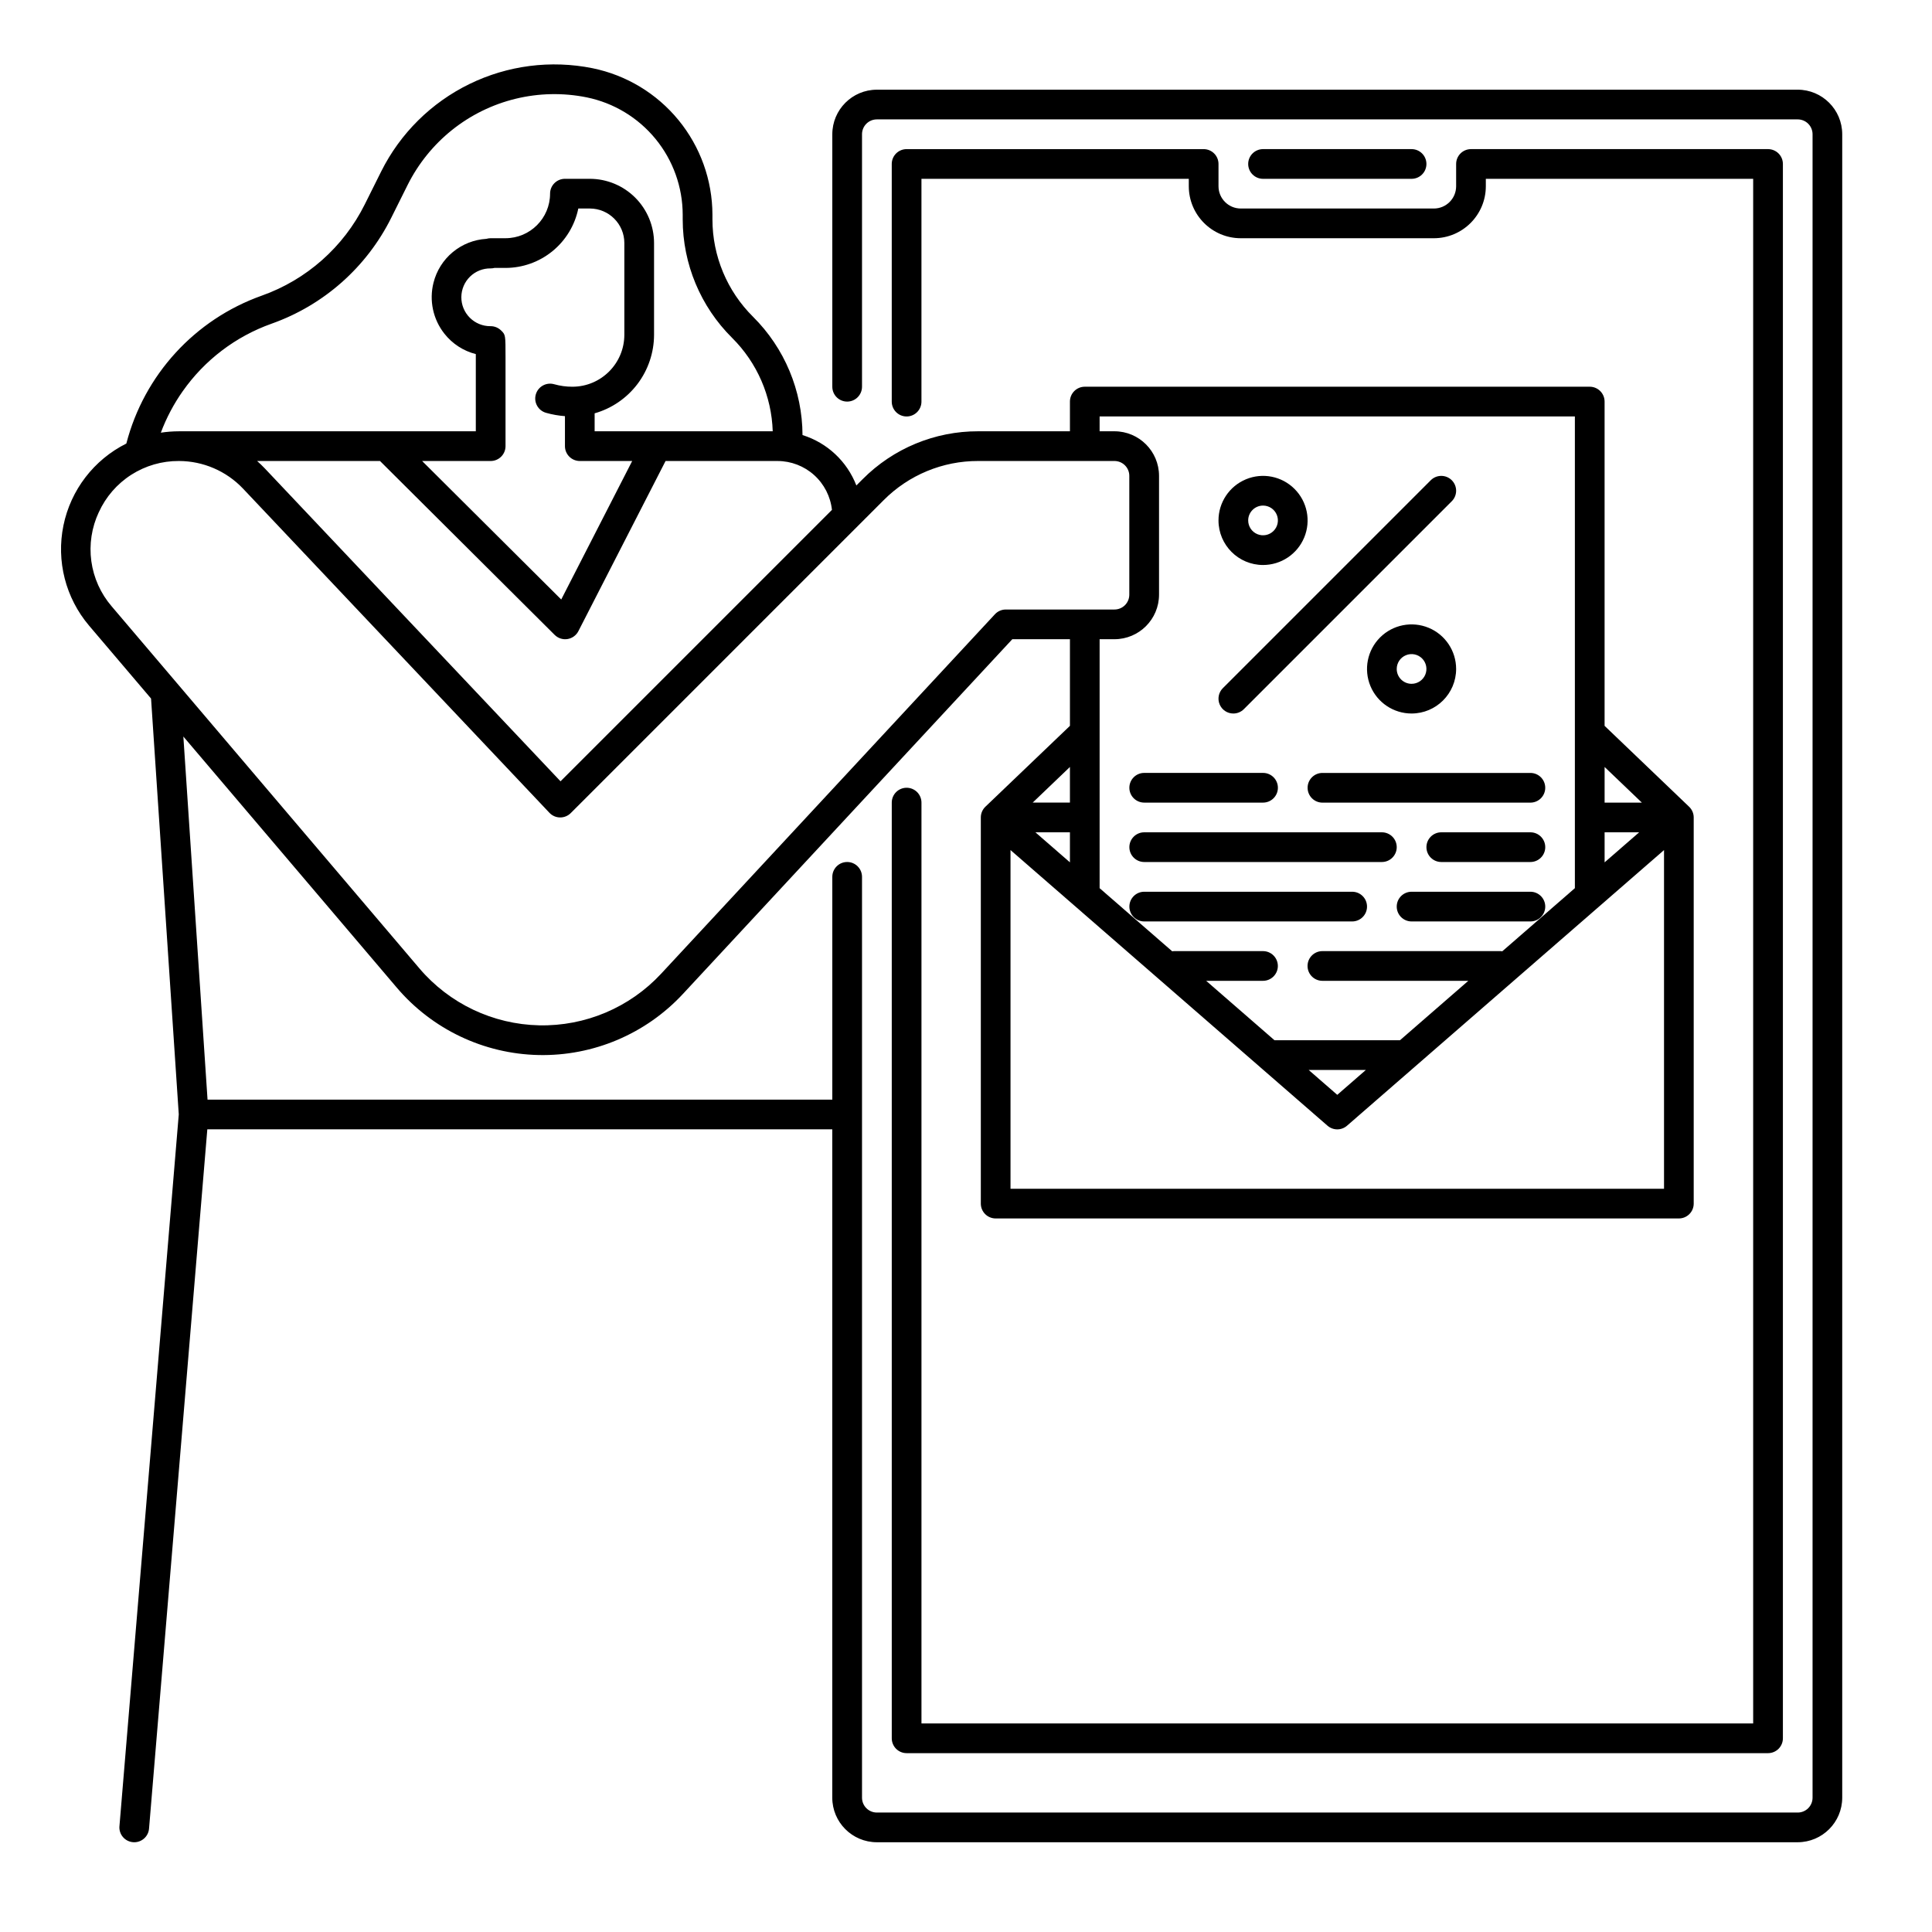
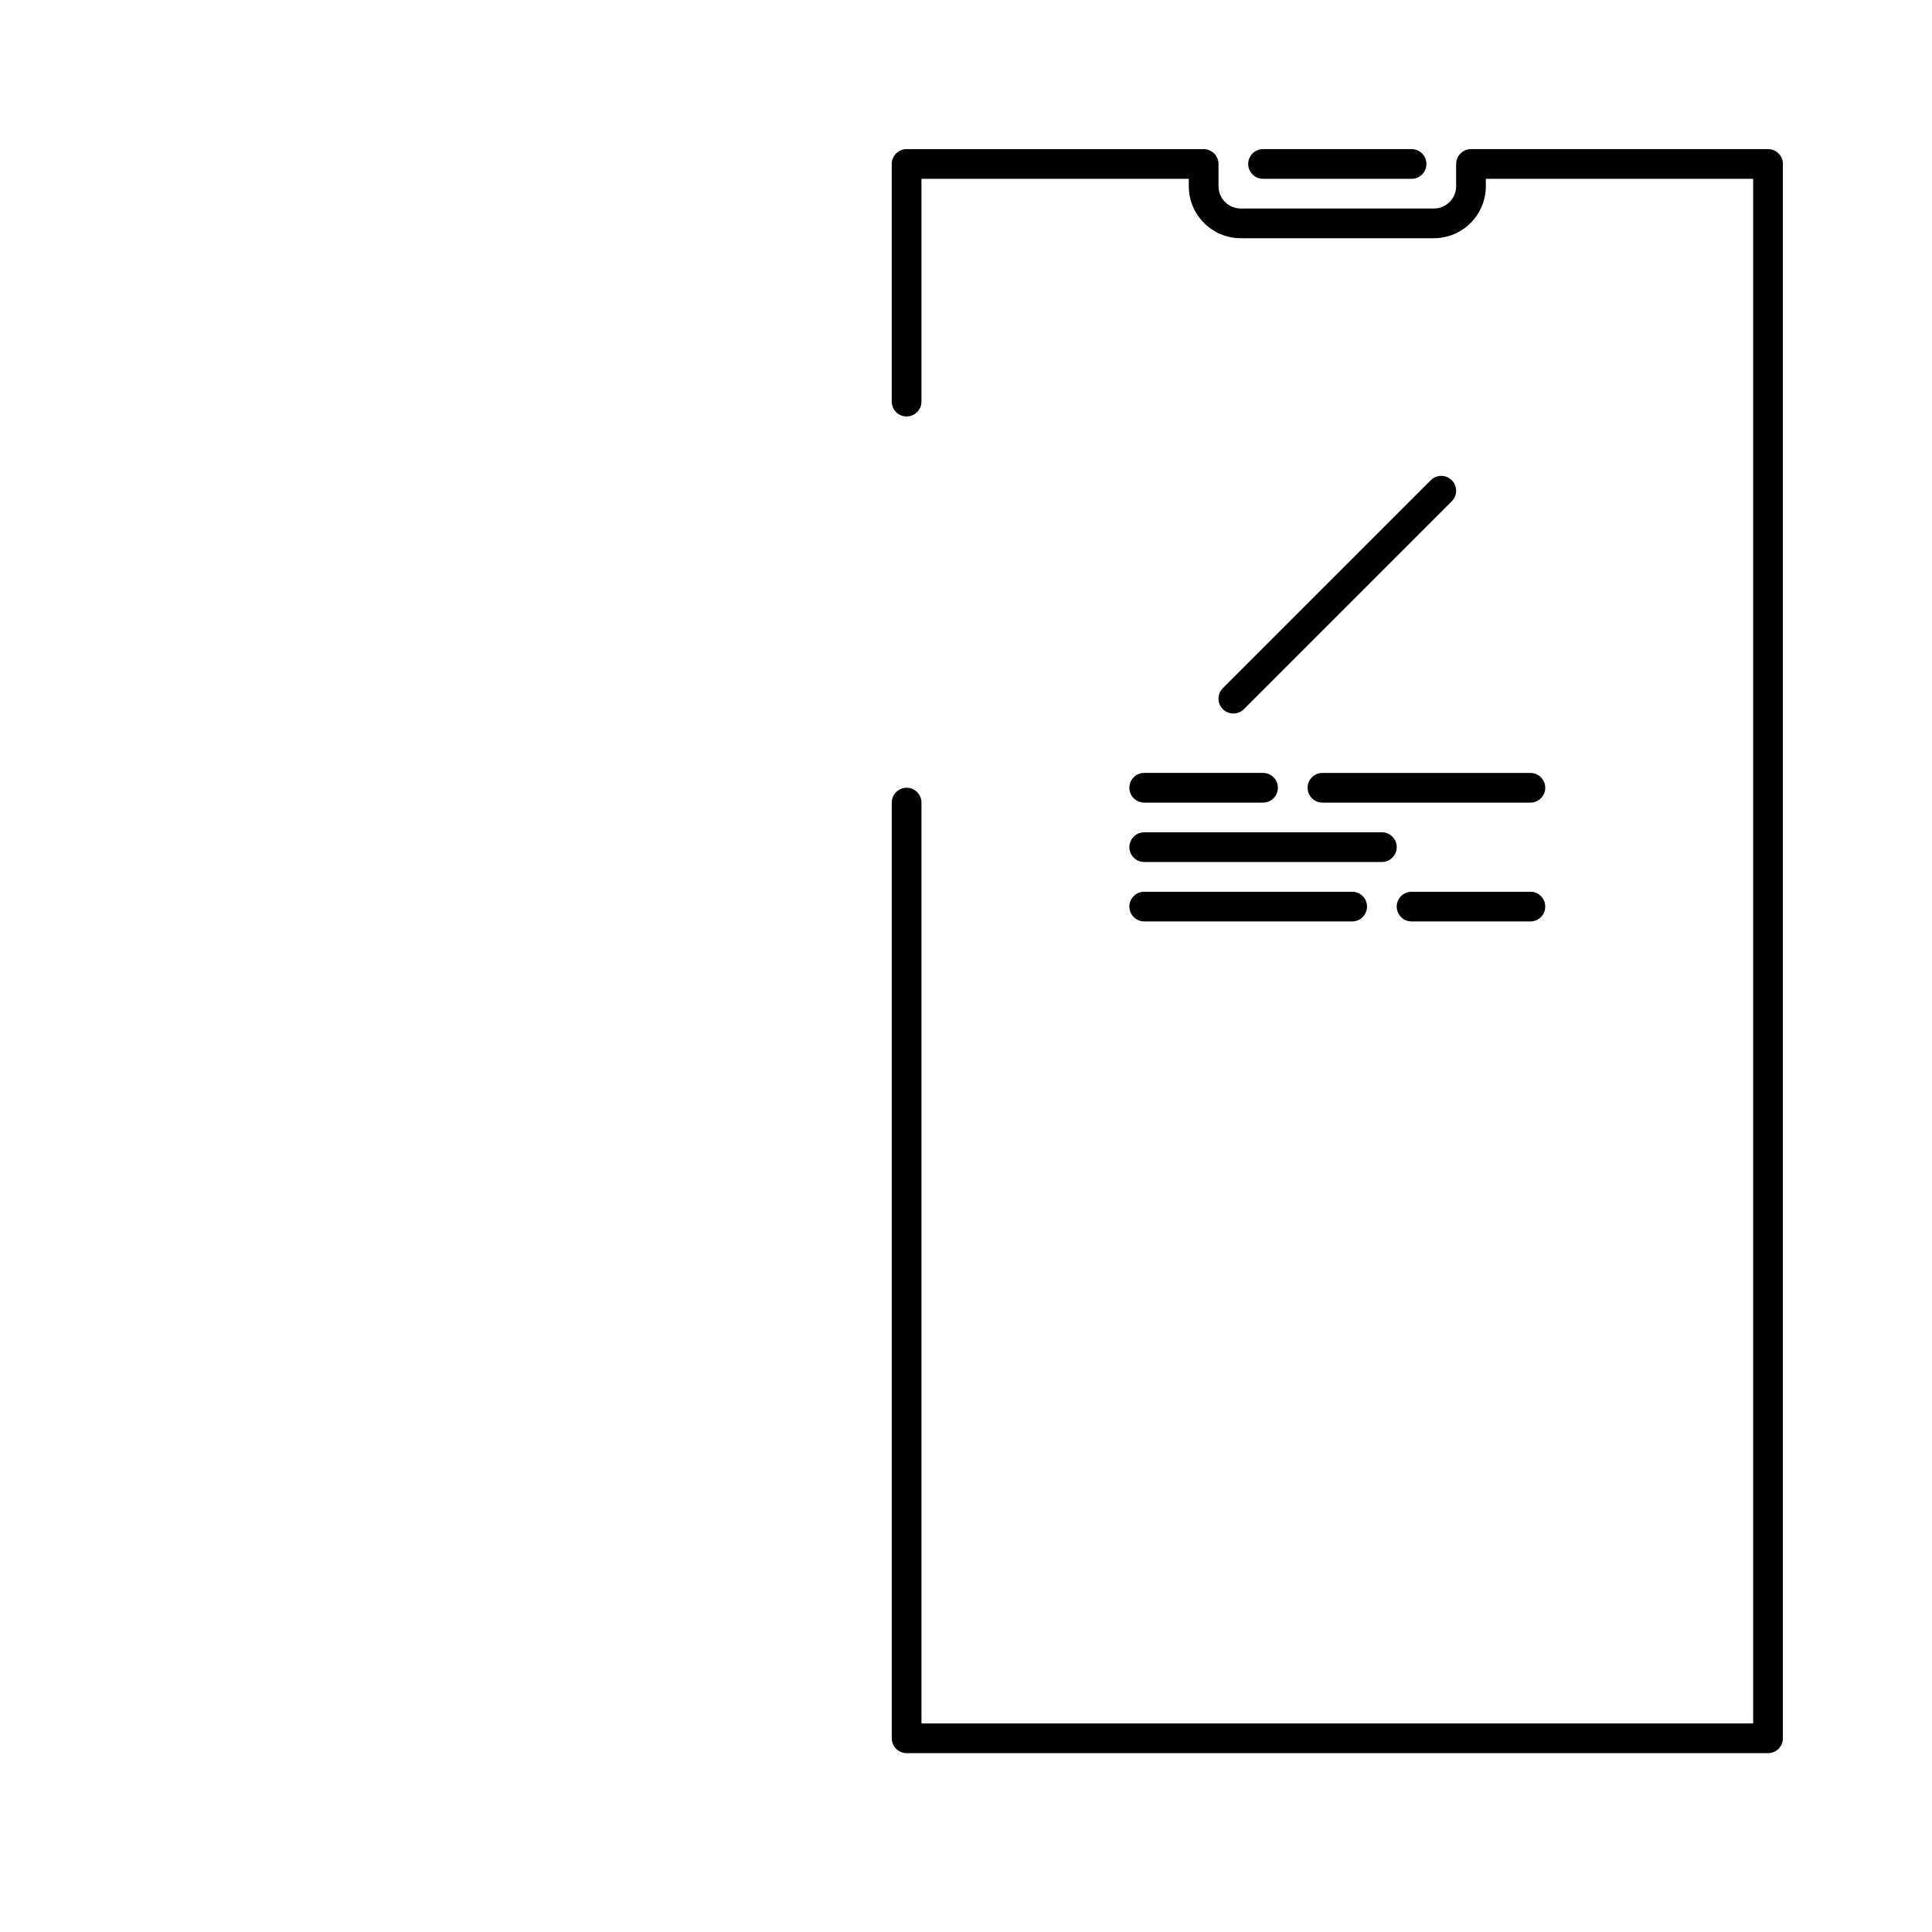
<svg xmlns="http://www.w3.org/2000/svg" fill="#000000" width="800px" height="800px" version="1.1" viewBox="144 144 512 512">
  <g>
    <path d="m470.85 333.09c1.043 0 2.043-0.414 2.781-1.152l55.105-55.105c1.539-1.535 1.539-4.027 0-5.566-1.539-1.535-4.031-1.535-5.566 0l-55.105 55.105c-1.125 1.125-1.461 2.82-0.852 4.289 0.609 1.473 2.043 2.43 3.637 2.43z" />
-     <path d="m478.72 293.73c4.777 0 9.082-2.879 10.91-7.289 1.828-4.414 0.816-9.492-2.562-12.867-3.375-3.379-8.453-4.391-12.867-2.562-4.41 1.828-7.289 6.133-7.289 10.91 0.008 6.519 5.289 11.801 11.809 11.809zm0-15.742v-0.004c1.594 0 3.027 0.961 3.637 2.43 0.609 1.473 0.273 3.164-0.855 4.293-1.125 1.125-2.816 1.461-4.289 0.852-1.469-0.609-2.43-2.043-2.43-3.637 0-2.172 1.766-3.938 3.938-3.938z" />
-     <path d="m529.89 321.28c0-4.773-2.875-9.082-7.289-10.91-4.414-1.824-9.492-0.816-12.867 2.562-3.379 3.375-4.387 8.453-2.562 12.867 1.828 4.414 6.137 7.289 10.91 7.289 6.519-0.008 11.801-5.289 11.809-11.809zm-15.742 0c0-1.59 0.957-3.027 2.43-3.637 1.469-0.609 3.164-0.27 4.289 0.855s1.461 2.816 0.852 4.289c-0.609 1.469-2.043 2.43-3.637 2.43-2.172 0-3.934-1.762-3.934-3.938z" />
    <path d="m447.23 356.7h31.488c2.172 0 3.938-1.762 3.938-3.938 0-2.172-1.766-3.934-3.938-3.934h-31.488c-2.172 0-3.938 1.762-3.938 3.934 0 2.176 1.766 3.938 3.938 3.938z" />
-     <path d="m490.53 352.77c0 1.043 0.414 2.047 1.152 2.785 0.738 0.738 1.738 1.152 2.781 1.152h55.105c2.176 0 3.938-1.762 3.938-3.938 0-2.172-1.762-3.934-3.938-3.934h-55.105c-2.172 0-3.934 1.762-3.934 3.934z" />
+     <path d="m490.53 352.77c0 1.043 0.414 2.047 1.152 2.785 0.738 0.738 1.738 1.152 2.781 1.152h55.105c2.176 0 3.938-1.762 3.938-3.938 0-2.172-1.762-3.934-3.938-3.934h-55.105c-2.172 0-3.934 1.762-3.934 3.934" />
    <path d="m510.21 364.57h-62.977c-2.172 0-3.938 1.762-3.938 3.938 0 2.172 1.766 3.934 3.938 3.934h62.977c2.172 0 3.938-1.762 3.938-3.934 0-2.176-1.766-3.938-3.938-3.938z" />
-     <path d="m549.57 364.57h-23.617c-2.172 0-3.934 1.762-3.934 3.938 0 2.172 1.762 3.934 3.934 3.934h23.617c2.176 0 3.938-1.762 3.938-3.934 0-2.176-1.762-3.938-3.938-3.938z" />
    <path d="m502.34 380.32h-55.105c-2.172 0-3.938 1.762-3.938 3.934 0 2.176 1.766 3.938 3.938 3.938h55.105c2.172 0 3.934-1.762 3.934-3.938 0-2.172-1.762-3.934-3.934-3.934z" />
    <path d="m549.57 380.32h-31.488c-2.172 0-3.934 1.762-3.934 3.934 0 2.176 1.762 3.938 3.934 3.938h31.488c2.176 0 3.938-1.762 3.938-3.938 0-2.172-1.762-3.934-3.938-3.934z" />
-     <path d="m620.41 167.77h-244.03c-6.519 0.008-11.801 5.289-11.809 11.809v66.914-0.004c0 2.176 1.762 3.938 3.938 3.938 2.172 0 3.934-1.762 3.934-3.938v-66.91c0-2.176 1.762-3.938 3.938-3.938h244.03c1.047 0 2.047 0.414 2.785 1.152s1.152 1.742 1.152 2.785v440.83c0 1.047-0.414 2.047-1.152 2.785s-1.738 1.152-2.785 1.152h-244.03c-2.176 0-3.938-1.762-3.938-3.938v-244.03c0-2.176-1.762-3.938-3.934-3.938-2.176 0-3.938 1.762-3.938 3.938v59.039h-165.57l-6.41-96.227 56.559 66.543c9.391 11.043 23.055 17.547 37.547 17.863 14.492 0.32 28.43-5.578 38.293-16.199l87.281-93.996h15.273v22.957l-22.402 21.43c-0.777 0.742-1.215 1.77-1.215 2.844v102.34c0 1.043 0.414 2.043 1.152 2.781 0.738 0.738 1.742 1.152 2.785 1.152h181.05c1.047 0 2.047-0.414 2.785-1.152 0.738-0.738 1.152-1.738 1.152-2.781v-102.34c0-1.07-0.441-2.098-1.219-2.836l-22.398-21.438v-85.934c0-1.043-0.414-2.043-1.152-2.781-0.738-0.738-1.738-1.156-2.781-1.156h-133.82c-2.176 0-3.938 1.766-3.938 3.938v7.871h-24.305c-11.488-0.031-22.512 4.535-30.617 12.684l-1.68 1.68 0.004-0.004c-2.473-6.394-7.727-11.312-14.27-13.355-0.043-11.777-4.758-23.055-13.113-31.352-6.879-6.824-10.754-16.109-10.758-25.797v-1.262c-0.023-9.137-3.199-17.984-8.988-25.055-5.789-7.07-13.836-11.93-22.789-13.754-11.039-2.223-22.504-0.75-32.625 4.191s-18.332 13.074-23.371 23.145l-4.367 8.758c-5.629 11.301-15.422 19.973-27.32 24.188-17.715 6.305-31.148 20.984-35.863 39.184-8.598 4.297-14.746 12.309-16.672 21.727-1.926 9.418 0.578 19.195 6.797 26.527l16.426 19.324 7.344 110.2-15.719 188.63-0.004-0.004c-0.184 2.168 1.43 4.07 3.594 4.25 0.109 0.012 0.223 0.016 0.332 0.016 2.047-0.004 3.75-1.57 3.918-3.609l15.445-185.32h165.62v177.12c0.008 6.519 5.289 11.801 11.809 11.809h244.03c6.519-0.008 11.801-5.289 11.809-11.809v-440.83c-0.008-6.519-5.289-11.801-11.809-11.809zm-202.02 196.8h9.152v7.961zm9.152-7.871h-9.871l9.871-9.445zm-15.746 102.34v-89.762l84.008 73.051h0.004c1.48 1.289 3.684 1.289 5.164 0l84.012-73.051v89.762zm79.016-31.488h15.156l-7.578 6.594zm78.426-62.977h9.152l-9.152 7.961zm9.871-7.871h-9.871v-9.445zm-143.7-102.34h125.95v125.01l-19.234 16.727v0.004c-0.148-0.023-0.297-0.039-0.445-0.047h-47.234c-2.172 0-3.934 1.762-3.934 3.938 0 2.172 1.762 3.934 3.934 3.934h38.672l-18.105 15.742-33.258 0.004-18.105-15.742 15.055-0.004c2.172 0 3.938-1.762 3.938-3.934 0-2.176-1.766-3.938-3.938-3.938h-23.617c-0.148 0.008-0.297 0.02-0.445 0.047l-19.234-16.727v-65.977h3.938c6.519-0.008 11.801-5.289 11.809-11.809v-31.488c-0.008-6.519-5.289-11.801-11.809-11.809h-3.938zm-70.934 24.762-71.93 71.93-78.414-82.969c-0.633-0.672-1.305-1.305-1.992-1.914h32.57l46.289 46.086v-0.004c0.891 0.887 2.148 1.297 3.391 1.102 1.242-0.199 2.316-0.977 2.891-2.094l23.102-45.09h29.676c3.578 0.004 7.027 1.328 9.688 3.719 2.66 2.391 4.344 5.68 4.731 9.234zm-87.66-47.527c-0.738-0.738-1.738-1.156-2.781-1.156h-0.09c-2.043 0.008-4.004-0.801-5.449-2.25-1.441-1.445-2.246-3.406-2.234-5.449 0.012-2.047 0.84-4 2.297-5.43 1.461-1.43 3.434-2.215 5.477-2.184 0.336 0 0.672-0.043 0.996-0.125h2.938c4.535-0.008 8.93-1.574 12.445-4.445 3.512-2.867 5.93-6.859 6.844-11.301h3.059-0.004c5.051 0.008 9.145 4.102 9.145 9.152v24.305c-0.008 7.606-6.168 13.766-13.773 13.773-1.637 0.004-3.262-0.223-4.832-0.664-2.094-0.594-4.269 0.625-4.863 2.715-0.59 2.094 0.625 4.269 2.719 4.863 1.637 0.461 3.312 0.758 5.008 0.883v7.949c0 1.043 0.414 2.043 1.152 2.781 0.738 0.738 1.738 1.156 2.785 1.156h13.883l-18.805 36.703-36.863-36.703h18.168c1.043 0 2.043-0.418 2.781-1.156s1.152-1.738 1.152-2.781v-23.504c0-5.984 0-5.984-1.152-7.137zm-84.379 16.066c5.805-8.258 14.031-14.508 23.539-17.883 13.816-4.898 25.191-14.965 31.723-28.086l4.367-8.758c2.812-5.594 6.793-10.52 11.672-14.441 10.035-8.051 23.121-11.234 35.734-8.695 7.172 1.465 13.621 5.356 18.258 11.02 4.637 5.664 7.18 12.754 7.195 20.074v1.262c0.012 11.793 4.727 23.094 13.105 31.395 6.613 6.574 10.461 15.426 10.75 24.746h-47.195v-4.762c4.531-1.289 8.516-4.019 11.359-7.773 2.84-3.758 4.379-8.336 4.387-13.047v-24.305c-0.004-4.516-1.801-8.84-4.988-12.031-3.191-3.191-7.519-4.988-12.031-4.992h-6.598c-2.176 0-3.938 1.762-3.938 3.934-0.008 6.519-5.289 11.801-11.809 11.809h-3.938 0.004c-0.383 0-0.766 0.055-1.133 0.164-3.273 0.195-6.398 1.43-8.922 3.527-2.523 2.094-4.309 4.941-5.102 8.125-1.18 4.699-0.113 9.68 2.891 13.48 2.102 2.672 5.031 4.574 8.328 5.414v20.457h-78.68c-1.605 0.004-3.207 0.125-4.793 0.367 1.461-3.902 3.414-7.602 5.812-11.004zm-22.246 32.078c1.852-4.07 4.84-7.516 8.605-9.926 3.766-2.406 8.148-3.676 12.621-3.644 6.426 0.008 12.57 2.656 16.992 7.32l81.199 85.91c0.73 0.773 1.742 1.219 2.805 1.23 1.062 0.016 2.086-0.398 2.84-1.152l82.93-82.93c6.629-6.668 15.648-10.406 25.051-10.379h36.113c1.043 0 2.043 0.414 2.781 1.152s1.152 1.738 1.152 2.781v31.488c0 1.043-0.414 2.047-1.152 2.785-0.738 0.738-1.738 1.152-2.781 1.152h-28.797c-1.094 0-2.141 0.453-2.883 1.258l-88.449 95.25c-8.336 8.977-20.109 13.957-32.355 13.688-12.242-0.27-23.785-5.762-31.719-15.094l-81.547-95.941c-2.914-3.387-4.785-7.543-5.391-11.973-0.605-4.426 0.086-8.934 1.984-12.98z" />
    <path d="m462.98 183.52h-78.723c-2.172 0-3.934 1.762-3.934 3.934v62.977c0 2.176 1.762 3.938 3.934 3.938 2.176 0 3.938-1.762 3.938-3.938v-59.039h70.848v1.969c0.008 7.602 6.172 13.766 13.777 13.773h51.168c7.602-0.008 13.766-6.172 13.773-13.773v-1.969h70.848v409.34h-220.41v-244.03c0-2.176-1.762-3.938-3.938-3.938-2.172 0-3.934 1.762-3.934 3.938v247.97c0 1.043 0.414 2.043 1.152 2.781 0.738 0.738 1.738 1.152 2.781 1.152h228.29c1.043 0 2.047-0.414 2.785-1.152s1.152-1.738 1.152-2.781v-417.22c0-1.043-0.414-2.043-1.152-2.781s-1.742-1.152-2.785-1.152h-78.719c-2.176 0-3.938 1.762-3.938 3.934v5.906c-0.004 3.258-2.644 5.898-5.902 5.902h-51.168c-3.262-0.004-5.902-2.644-5.906-5.902v-5.906c0-1.043-0.414-2.043-1.152-2.781-0.738-0.738-1.738-1.152-2.781-1.152z" />
    <path d="m518.08 191.39c2.176 0 3.938-1.762 3.938-3.938 0-2.172-1.762-3.934-3.938-3.934h-39.359c-2.172 0-3.938 1.762-3.938 3.934 0 2.176 1.766 3.938 3.938 3.938z" />
  </g>
</svg>